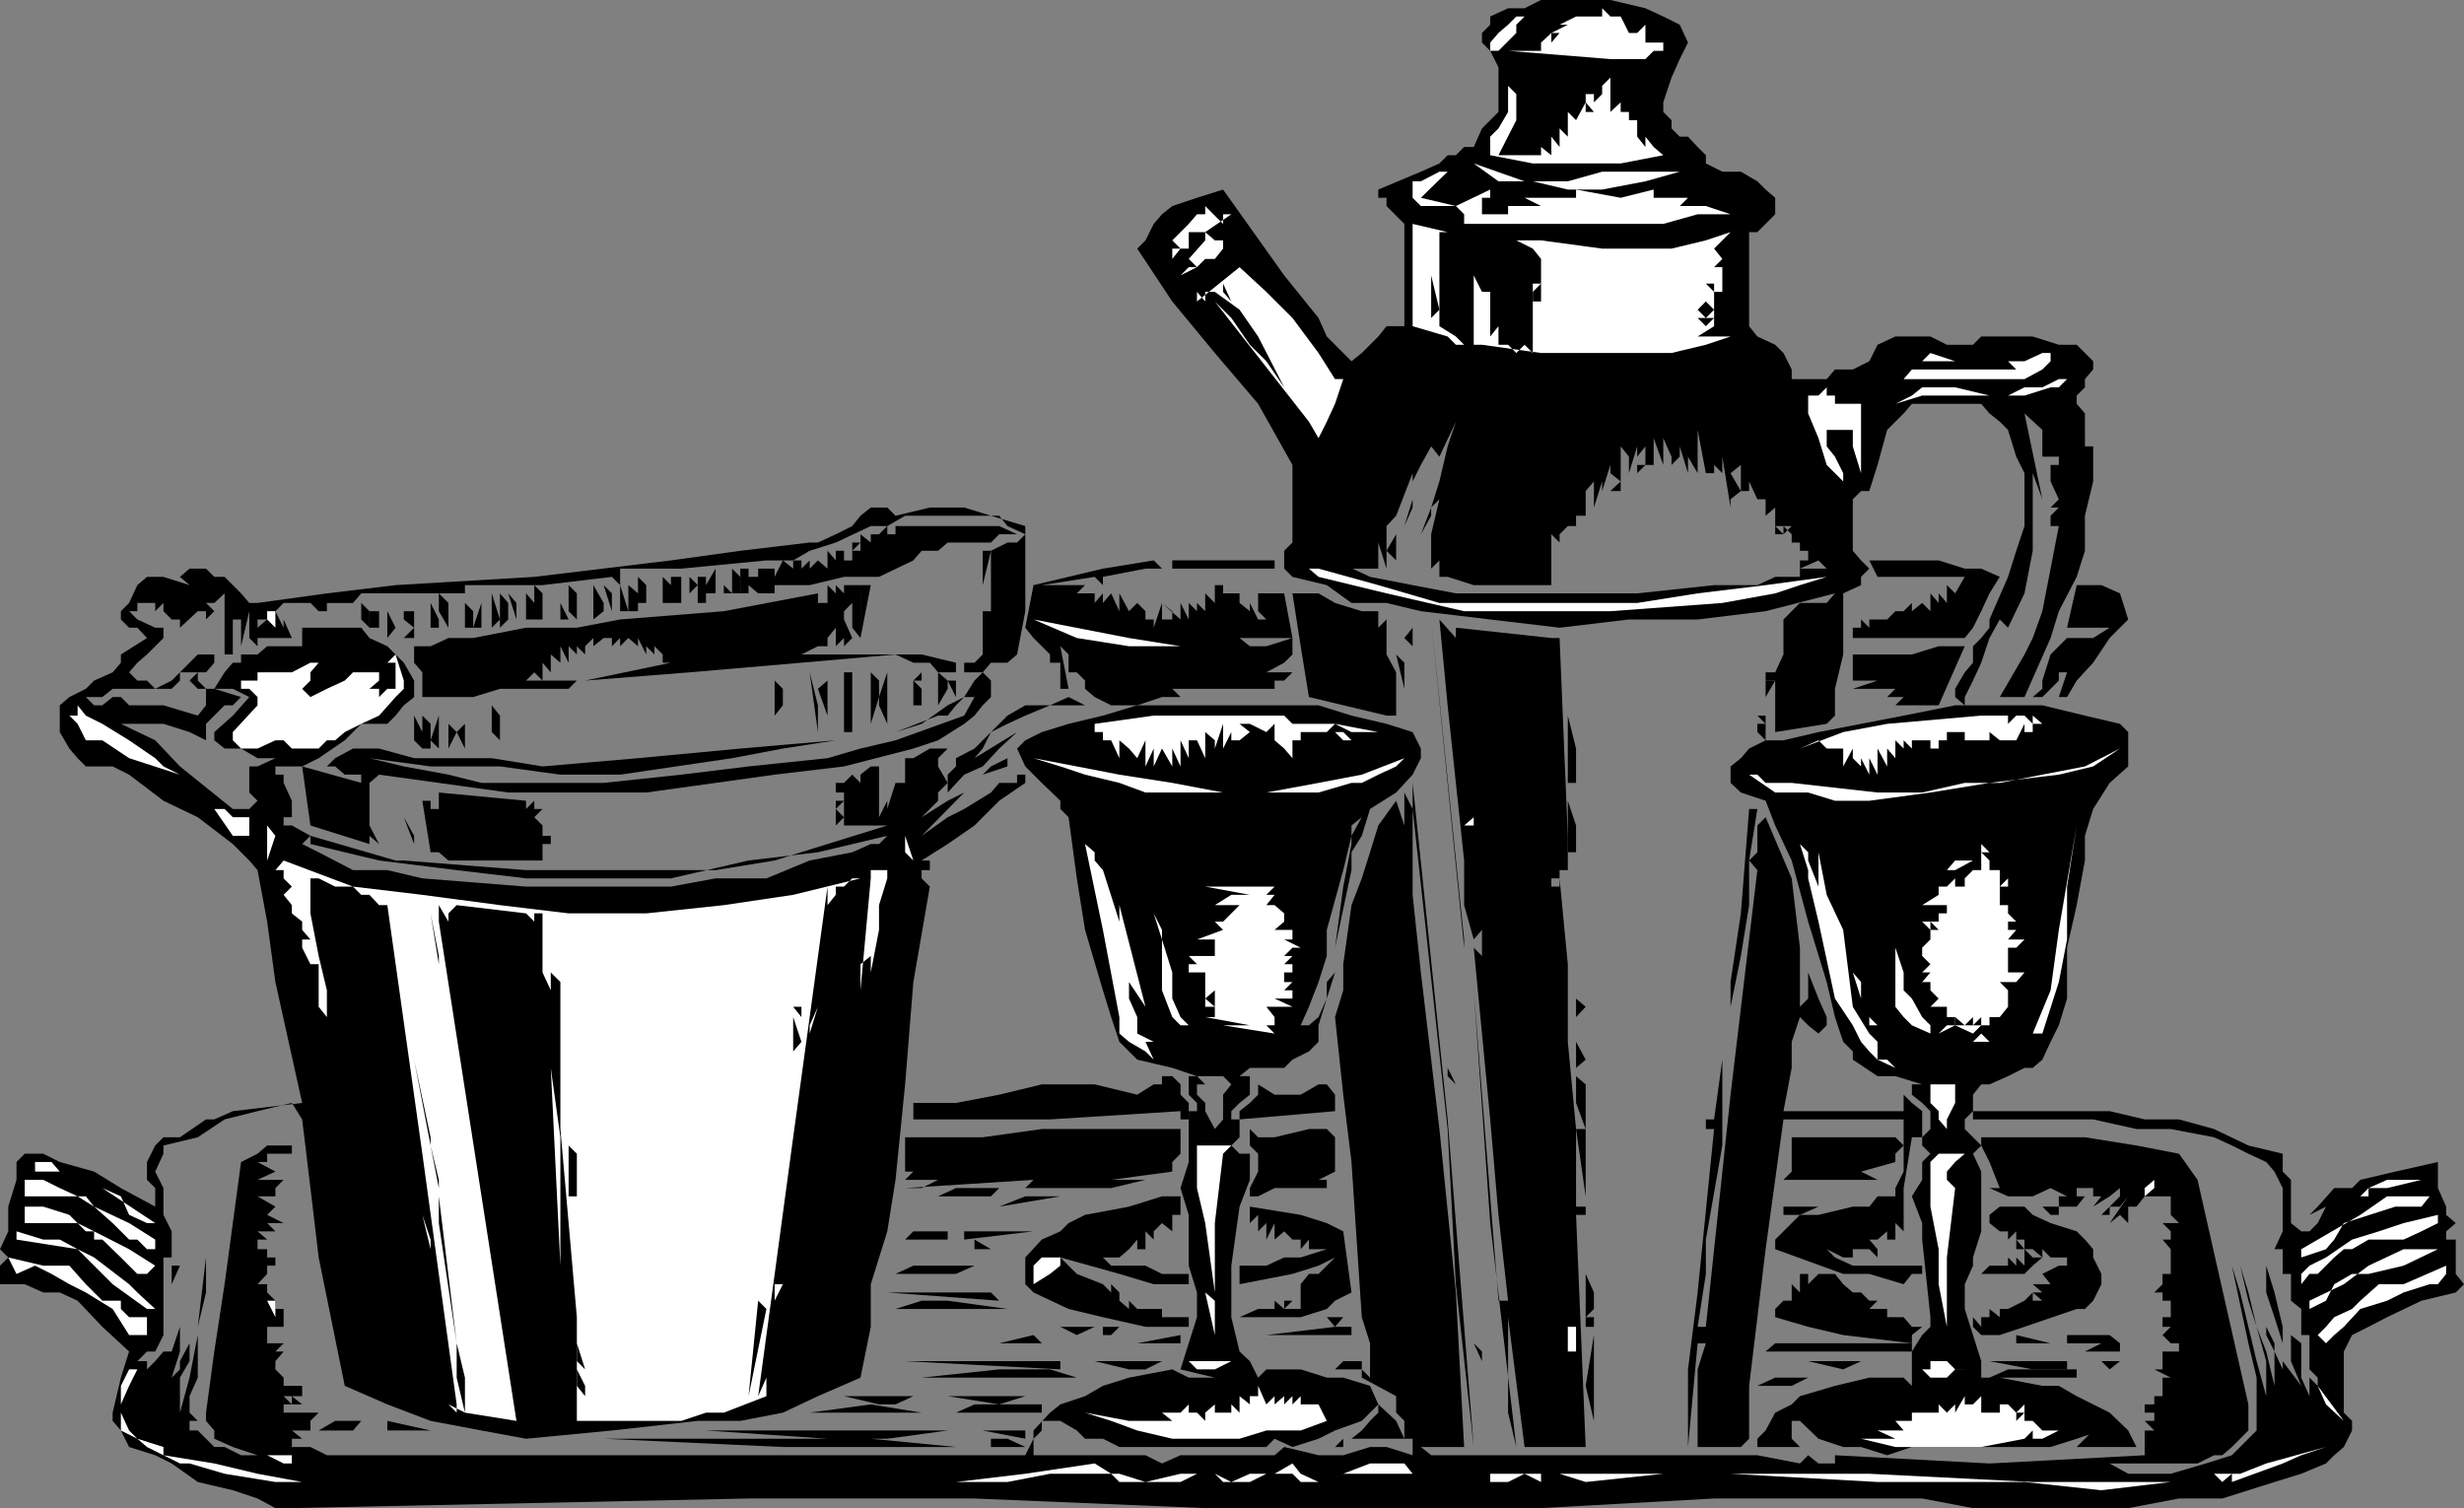
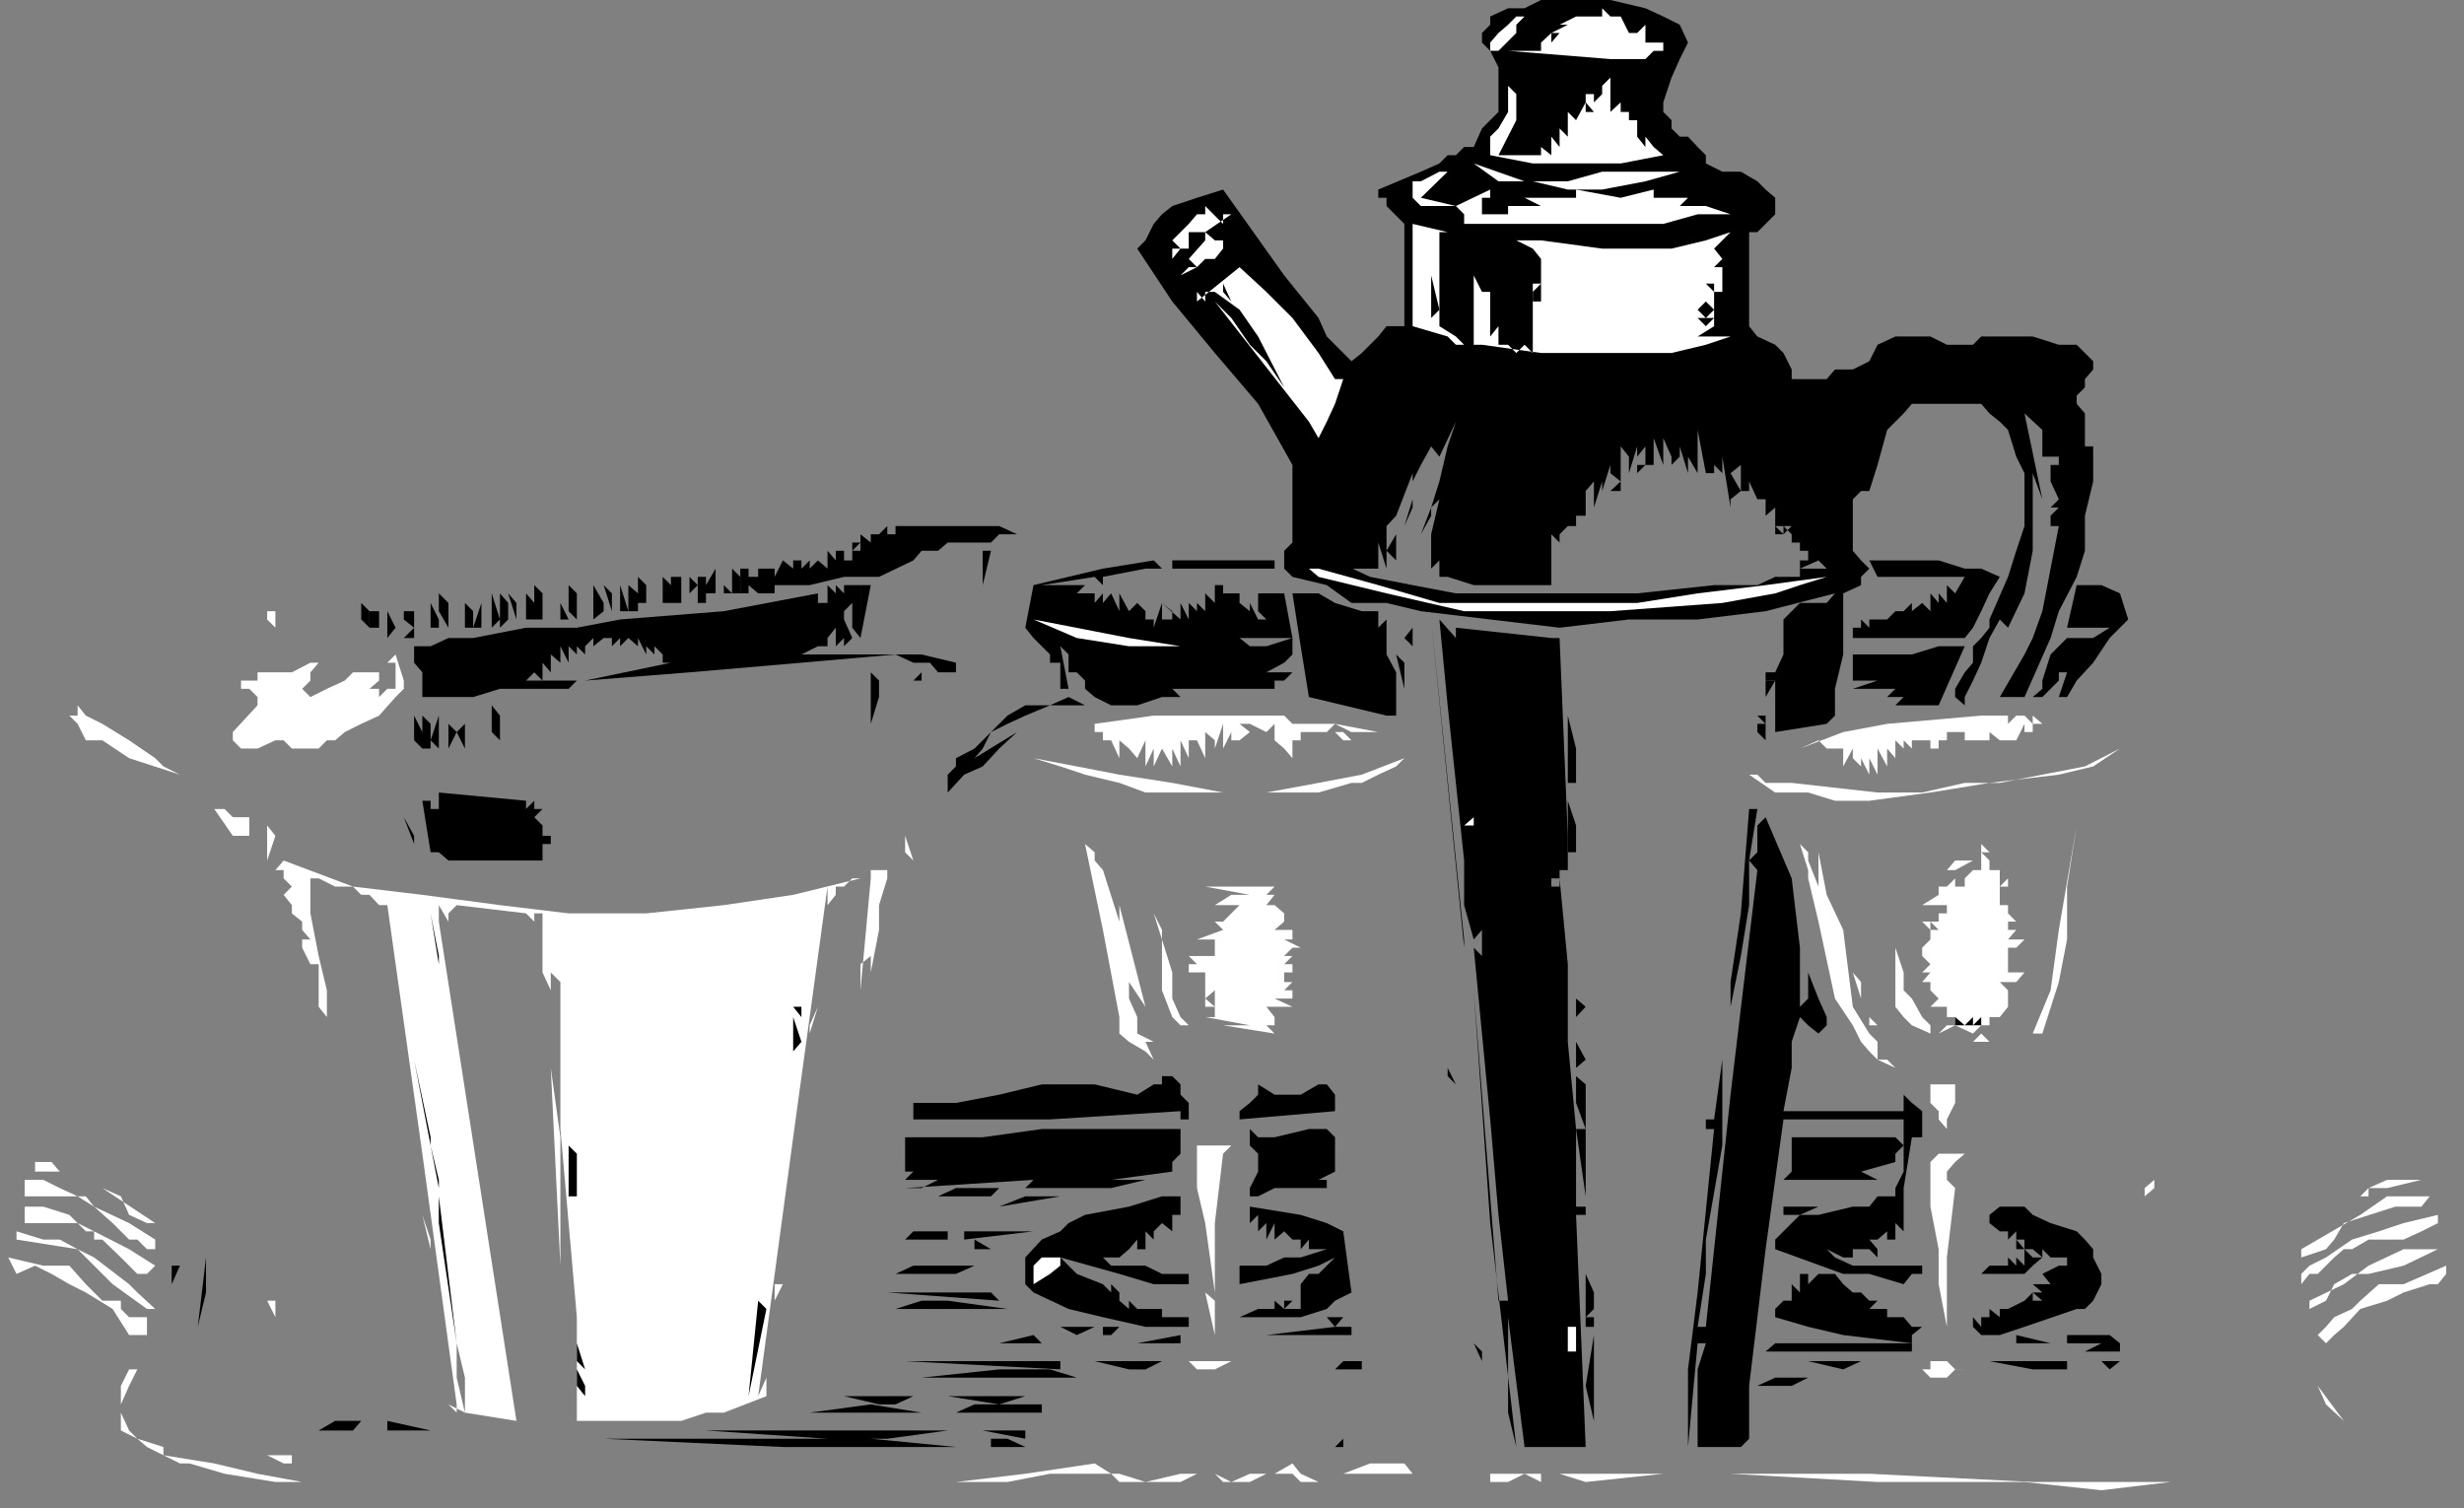
<svg xmlns="http://www.w3.org/2000/svg" width="358.801" height="219.602">
  <rect width="100%" height="100%" fill="#808080" stroke="none" />
  <path d="m245.8 6.203-1.198 2.399-1.2 2.699-1.199 3.601v1.399l1.2 1.199v1.203l1.199 1.2h1.199l1.402 1.5 1.2 1.199V23.8L250.8 25h2.699l2.402 1.402 1.2 1.2L258.5 28.8v2.402l-2.598 2.598h-1.199v13.7l1.2 1.5 2.597 1.203 1.203 1.2 1.2 2.398v1.402H266l1.203-1.402h2.598l2.402-1.2 1.2-2.398L276 49h5.102l2.398 1.203h3.8L288.5 49h7.5l3.8 1.203h2.602l2.399 2.399V53.8l-1.2 1.402v1.2l-1.199 1.199V58.8l1.2 1.402V65h1.199v5.102l-1.2 5v5.101L302.403 84l-2.601 5-1.2 3.902-3.8 8.598h-3.598l3.598-6.2L296 92.903 297.402 89l2.399-12.398h-1.2v-1.5l1.2-1.2h-1.2l1.2-1.199-1.2-2.601v-2.399h1.2V66.5h-2.399v-3.898l-2.601-2.399 2.601 12.5-1.402-3.8v11.3l-1.2 6.2-2.398 5-1.199-1.2-1.5 2.7L288.5 96.5l-1.2 2.602-1.198 2.398v1.203l-1.399-1.203v-1.2l1.399-2.398L287.3 96.5v-2.398l1.199-1.2 1.203-1.5v-1.199l2.7-6.203 1.199-3.797 1.199-3.601v-7.7l-1.2-2.402-1.199-3.898-1.199-1.2-1.5-1.199-1.203-1.402h-10.098l-1.199 1.402-2.402 2.399-1.399 5.101-1.199 3.797H271l-1.2 1.203v7.5l1.2 1.399 1.203 1.199L271 84v1.203l-2.598 1.2V95.3l-1.199 5v3.902l-1.203 1.2-7.5 1.199v-7.5h-1.398v-1.2h1.398l1.203-2.601v-5.098l1.2-1.203 1.199-1.2H266l1.203-1.398L257.102 89l-9.899 1.203h-10l-10.101 1.2-10.102-1.2L206.902 89l-5-1.2h-5.101l-3.598-2.597-5-1.203L187 82.8v-2.597L188.203 79l6.2 2.602L199.5 84l6.203 1.203 6.297 1.2h26.402l11.2-1.2h6.3L258.5 84h3.602v-1.2H266l-1.2-1.198-2.698 1.199v-1.2h1.199v-1.398h-1.2V79h-2.398 1.2v-1.2l-1.2-1.198V77.8H258.5v-1.2l1.203 1.2 1.2-1.2H258.5v-2.699l-1.398 1.2v-2.399h-1.2v2.399-2.399l-1.199-2.601V71.5H253.5v-3.797l-1.5 1.2 1.5 2.597-1.5 1.203v1.2l-1.2-7.403v2.402l-1.198-1.199V65v3.902h-1.2l-1.199-6.3v6.3l-1.402-2.402v2.402L244.6 65v1.5l-1.199 1.203V66.5l-1.199-2.7v3.903l-1.402-3.902v3.902h-1.2v-3.902V65l-1.199 1.5v1.203h1.2l-1.2 1.2V65l-1.199 3.902V66.5L236 65v6.5h-1.5l1.5-1.398-1.5-1.2v-1.199l-1.2 3.797v-1.398l-1.198 3.8v-3.8l-1.2 1.398v3.602H229.5v-1.2 2.7h-1.2l-1.198 1.199v2.402V79l-1.2-1.2v7.403h-11.3L210.8 84h-1.2v-2.398l-1.199 1.199v-5l1.2-5.098-1.2 1.2v1.199l-1.5 2.699 1.5-3.899 1.2-3.8L210.8 65l1.2-3.598-2.398 5.098-1.2-1.5-1.5 2.703-1.199 2.399v3.8l-1.203 2.7 1.203-3.899v-3.8l-2.402 6.199v6.5l-1.399-1.399 1.399-2.402v-2.7l-1.399 1.5v6.2L200.703 79v3.8h-3.902l-2.399-1.198L188.203 79V67.703l-5-8.902-6.3-7.399-6.2-7.5-5.101-7.699L166.8 35l1.2-2.398 1.203-1.399 1.5-1.203 3.598-1.2 3.8-1.198 8.899 12.5 5 6.199L193.203 49l3.598 3.602 1.5-1.2L200.703 49l1.2-1.5h2.597V32.602L201.902 30v-1.2h-1.199v-1.198l6.2-2.602 2.699-1.2 1.199-1.198H212l1.203-1.2h1.399l1.199-2.699L217 17.5l1.203-1.2V9.8L217 7.403l-1.2-1.199V4.801l1.2-1.2V2.403l2.602-1.199H222L224.402 0H234.5l5.102 1.203 2.601 1.2 2.399 1.199 1.199 2.601" />
  <path fill="#fff" d="M234.5 2.402h1.5v1.2-1.2l1.203 2.399h1.2l1.199-1.2v2.602h2.601v1.2h-1.402l-1.2 1.199H234.5l-14.898-1.2h4.8V6.203l1.5-1.402v1.402l1.2-1.402h-1.2l2.399-1.2h-1.2l2.399-1.199h3.8V1.203l1.2 1.2M222 2.402l-1.2 1.2V4.8l-2.597 2.601H217V6.203l1.203-1.402 1.399-1.2 1.199-1.199H222M234.5 16.3l1.5-1.398v1.399h1.203V17.5h1.2v2.402l1.199 1.5v-1.5l1.199 1.5 1.402 1.2L236 23.8h-12.797L217 22.6v-2.699l1.203-1.199 1.399-2.402v-3.8l1.199 1.203V17.5l-2.598 5.102h6.2v-1.2l1.5 1.2v-3.899 1.2l1.199 1.5v-2.7l1.199 1.2V16.3l1.199 1.2 1.402-2.598v1.399h1.2l-1.2-1.399v-1.199h1.2v1.2l1.199-1.2V12.5v2.402V12.5l1.199-1.2v5m10.102 8.7-5 1.402-6.301 1.2h-5l-5.098-1.2h5.098l5-1.402h11.3M222 26.402h-3.797l-3.601-2.601zm0 0" />
  <path fill="#fff" d="M206.902 28.8 212 30l5-2.398V28.8h-1.2v2.402h2.403H217h2.602V30h6.3-1.5L222 28.8h7.5v-1.198L236 28.8l4.8-1.2v1.2h7.602-2.601L244.6 30h5-1.199L252 31.203h-4.797l-5 1.399h-29v-1.399L212 30h-5.098l-1.199-1.2v-2.398h1.2L209.601 25h1.199l-3.899 3.8m-28.799 3.802v-1.399h1.199l-3.801 2.598L176.902 35h1.2v1.203l-1.2 1.5H175.5l-1.2 1.2-1.198-1.2L175.5 35v-1.2h-2.398v2.403h-1.2l-1.199 1.5h-1.5 1.5v-1.5h1.2l-1.2-1.203 2.399-2.398 1.199-1.399h1.199V30l2.602 2.602M210.8 33.8h-1.198v13.7L212 49l1.203 1.203h1.399H212L210.8 49l-5.097-1.5V32.602l5.098 1.199" />
  <path fill="#fff" d="m250.8 35-1.198 1.203 1.199 1.5-1.2 1.2h1.2V42.5h-1.2v-2.398V41.3h-1.199l1.2 1.199v1.402h1.199-1.2v1.2l-1.199-1.2-1.199 1.2 1.2 1.199 1.199-1.2v1.2h-2.399l1.2 1.199 1.199-1.2v1.2l-2.399 1.5H252l-3.598 1.203-5 1.2h-19l-8.601-1.2h-1.2v-10.1l1.2 2.398H217V49l1.203-1.5v2.703h1.399l1.199 1.2 1.199-1.2 1.203 1.2V41.3h1.2v-1.2h-1.2 1.2v-2.398l-1.2-1.5L220.801 35h-6.2 9.801l8.899 1.203h10.101l5-1.203L252 33.8l-1.2 1.2m-76.5 3.902-2.398 1.2v-1.2 1.2l1.2-1.2h1.199m20.101 16.301h1.2l-1.2 3.598-1.199 2.601L192 63.801l-1.398-2.399-13.7-17.5 2.399 2.399L182 50.203l2.402 2.399 2.598 3.8L183.203 49l-2.703-3.898-3.598-2.602H175.5v1.402l-1.2-1.402v1.402l6.2-5 3.902 3.598 3.801 3.8L192 51.403l2.402 3.801" />
  <path d="M208.402 46.3v-6.198l1.2 5zm16-5v2.602h-1.199V42.5l1.2-1.2M179.3 43.902l-1.198-1.402v-1.2zm0 0" />
-   <path fill="#fff" d="m298.602 52.602-1.2 1.199-2.601 1.402h-17.598l1.2-1.402h15.199l-1.2-1.2h2.399l2.601-1.199h1.2v1.2m-18.7 0 1.2-1.2 3.601 1.2zM301 55.203l-1.2 1.2h-1.198l-3.801 1.199h-14.899L276 58.8l2.402-1.2 1.5-1.199h4.801l5 1.2h2.7l2.398-1.2h2.601l2.399-1.199H301m-33.797 2.4V58.8H271v10.101L269.8 65v-2.398H266V65l1.203 1.5 1.2 2.402v1.2L266 67.703l-1.2-3.902-1.5-3.598v-2.601h1.5l1.2-1.2v1.2h1.203" />
-   <path d="M149.3 76.602V89l-1.198 6.3-1.399 1.2h-2.402l-1.2 1.402 1.2 1.2v2.398l-1.2 1.203-1.199 1.5-1.5 1.2-3.8 2.398L133 109l-10.098 2.602-10.101 1.199-8.598 1.199-10.101 1.402H74L63.902 114l-8.699-1.2-1.402 1.2v6.203l1.402 2.7-1.402-1.2v1.2l-8.598-2.7L44 111.602 52.602 114v-1.2h-2.399l-1.402-1.198h-1.2l1.2-1.2L51.402 109h3.801l5.098 1.402h11.3l7.399 1.2 13.902-1.2L107.801 109l13.902-1.2L114 109l-7.398 1.402-16.301 2.399h-8.7l-8.8-1.2H62.703l-8.902-1.199 5 1.2 6.5 1.199L70.1 114h17.801l11.301-1.2 9.797-1.198 11.5-1.2 4.8-1.402 5.102-1.2 10-3.597 1.5-2.703h-1.5l-1.199 1.203-1.203 1.5h-1.398l-6.2 2.399 3.801-1.2 3.797-2.699 2.402-1.203 1.5-2.398 1.2-1.2h-2.7V96.5h1.5l1.2-1.2h1.199v-5.097 5.098h-1.2V89h1.2v-8.797L146.703 79h1.399l1.199-1.2-2.598-1.198-1.203-1.5h-13.7l-2.597 1.5h-2.402L121.703 79l-3.8 1.203-2.403 1.399h-3.898L99.203 82.8h-8.902v2.402L89.1 84 79 85.203H67.703v1.2H52.602l-1.2 1.398h-3.8v2.402V89h-1.2l-1.199-1.2h1.2H41.3L40.1 89l1.2 2.402v-1.199l1.199 2.7h-5v-1.5l1.402-1.2H37.5v3.899l-1.2-1.2V89l-1.198 5.102v-3.899h-1.2v5.098h-1.199v-8.899l-1.5 1.399H30L31.203 89 30 90.203V89h-1.2l-2.597 2.402v-1.199H25L23.8 89v-1.2L22.603 89v-1.2H20V89h-1.2l1.2 1.203 2.602 1.2H23.8v1.5L21.402 95.3 20 96.5l-1.2 1.402 1.2 1.2h1.402l1.2 1.199L25 99.1l1.203-1.199 1.399-1.402 1.199-1.2h2.402v1.2L30 97.902h-3.797v1.2L25 100.3h-8.598l-1.5 1.199H12.5l1.203 1.203h1.2l1.5-1.203h1.199l1.199 1.203h5l5 1.5 1.199-1.5V100.3h-1.2l-1.198-1.2 1.199-1.199v1.2L30 100.3h1.203l3.899 1.199-1.2 1.203h-1.199l-1.5 1.5-1.203 1.2v2.398l-2.398-1.2-3.801-1.199h-6.2l5 2.399 3.602 3.8 7.7 6.2H36.3l1.199-1.2-1.2-1.199v-3.8h1.2l2.602-1.2H37.5L35.102 109h-2.399l-1.5-1.2v-1.198l2.7-2.399L36.3 101.5l-2.399-1.2h-2.699l1.5-2.398 1.2-1.402h1.199v-1.2H37.5l1.402-1.198H44v-2.7h8.602l1.199 1.5 2.601 1.2 2.399 2.398 1.5 2.602v2.398l-1.5 1.203-1.2 1.5-1.199 1.2h-3.8l-2.399 2.398-3.8 2.601-2.403 1.2h-3.898v1.199H41.3V114l1.199 2.602V119H44h-2.7v1.203h1.2l2.703 1.5-1.203 1.2-1.5-1.2 1.5 1.2 2.402 1.199 5 2.601h5l5.098 1.2 15.102 1.199h21.101l6.5-1.2h7.399l6.3-2.601 6.2-1.2 2.699-1.199H128l1.203-1.199-10.101 2.399L109 125.3l-11.297 2.601H76.602L66.5 126.703l-11.297-1.402-10-2.399v-1.199l12.399 3.598H58.8l17.8 1.402h27.602l8.598-1.402 7.699-2.399 8.703-2.699h-5.101V119v1.203h-1.2v1.5V119l-1.199 1.203v-3.601h1.2l-1.2 1.199 1.2 1.199v-3.598h-1.2V114h1.2v1.402V114l1.199-1.2 1.199 1.2v-1.2l1.5-1.198h1.2V119l1.203-2.398v1.199l1.2-3.801h1.398v-3.598H133l2.402-1.402H138l-1.398 1.402v1.2L138 114l-1.398 1.402v1.2L134.203 119l3.797-2.398 2.402-1.2 2.7-2.601 1.199-1.2 2.402-1.199v1.2l-3.601 1.199-2.7 2.601-6.199 6.301L138 119l2.402-1.2 3.899-2.398L145.5 114h2.602v-1.2h1.199v1.2l-3.801 2.602-3.598 3.601-3.902 2.7-3.797 2.398h1.2v1.402h-1.2v1.2l1.2 1.199L133 143l-1.2 14.902-1.398 13.899-1.199 7.5-2.402 7.699v6.203l-1.5 7.399-6.2 2.699-5.101 2.402-6.2 1.2h-6.198l-12.5 1.398-12.5 1.199-6.5-1.2-7.399-1.398-6.3-2.402-6.2-2.7-3.8-18.698-1.2-10.102L44 163l-1.5-2.398-5 1.199L32.703 163l-3.902 2.602-5 1.199V168l-1.2 2.602 1.2 2.398v3.902L25 179.301v3.8h-1.2v11.301l-1.198 2.399h-1.2L20 198.203h1.402v1.2l1.2-1.2 1.199-1.402H25l1.203-3.598v-3.8 7.398L25 200.6l1.203-1.199v-1.199l1.399-2.601v2.601l-1.399 2.399v5.101l1.399-5.101 1.199-6.2v6.2l-1.2 2.699v2.402l1.2 1.2h-1.2v1.398h1.2l2.402 2.402h1.5l2.399 1.2H37.5l-3.598-1.2-2.699-1.203v-1.2L30 206.903v-1.199l1.203-8.902 1.5-9.801 2.399-17.797L37.5 168l1.402-1.2H42.5v1.2h-3.598v1.203h1.2H37.5l2.602 1.399L37.5 171.8h3.8l-1.197 1.2v1.203H37.5l2.602 1.5-1.2 1.2 2.399 1.199H37.5h1.402l1.2 1.199H37.5l1.402 1.199h2.399H37.5v1.402h1.402v1.2H37.5h2.602v1.199h-1.2v1.199L37.5 187h1.402v1.203l1.2 1.2H41.3h-1.2v1.199h1.2v2.601h-2.399v1.2h1.2-1.2v1.199H41.3l-1.2 1.199h1.2l-1.2 1.402v1.2l1.2 1.199v1.199H44v1.5h-2.7l1.2 1.199v-1.2l1.5 1.2h-2.7v1.203h5.102l-1.199 1.2v1.398H42.5L44 209.5h1.203H42.5v1.203h2.703l2.399 1.2H149.3l1.199-2.403v-1.2l2.402-2.597 1.5-1.203 3.598-1.2 2.602-1.5 3.8-1.198 6.301-1.2 2.399 1.2h3.8l-5-1.2 2.399-7.601v-3.598l-1.2-3.902v-7.399L171.903 173l1.2-3.797v-7.402h1.199v-1.2l-1.2-1.199v-2.699h1.2l1.199 1.2h-1.2v1.5l1.2 1.199v1.199l1.402 2.601 1.2-1.402v-3.598l1.199-1.5-1.2-1.199h-3.8l-3.598-1.203-5.101-1.2-1.2-1.198-1.402-1.399-1.2-3.601-1.198-3.899-2.602-8.8-1.2-7.5-1.198-8.903-1.2-1.2v-1.198l-2.7-2.602-2.402-2.398-1.2-2.602 1.2-1.2 2.402-1.198 3.899-1.2 5-1.199 5-1.5H192l4.8 1.5 5.102 1.2 3.801 1.199 1.2 2.398v1.402l-1.2 2.399-2.402 2.601-3.801 2.399-1.2 3.902-1.5 2.399v2.601L194.403 138l1.2-8.898 1.199-6.2v-1.199l1.5-2.703-1.5 1.203v1.5l-1.2 5-2.398 8.7v3.8L192 143l-1.398 3.602-1.2 2.699h1.2l1.398-1.2 1.203-2.699V143l1.2-1.398-1.2 3.8-1.203 3.899v2.402l-1.398 1.399-2.399 1.199L187 155.5h-5l-1.5 1.203h1.5v2.7l-1.5 1.199-1.2 1.199V163h1.2v2.602l-1.2 1.199 1.2 1.199h1.5v3.8l-1.5 3.903-1.2 8.598v7.5l1.2 5 1.5 1.402 1.203 2.399 1.2-1.2h5l3.8 1.2h2.399l3.898 1.199 1.203 2.699 2.598 2.402 1.199 2.598h-7.7l1.5-1.2 1.2-1.398 1.203-1.199V204.5l-2.402 2.402-3.899 1.399L192 209.5l-3.797 1.203-2.601-1.203-1.2 1.203H163l-2.398-1.203H158l-1.2-1.2-2.398-1.398h-2.699v1.399L150.5 209.5v2.402h16.3l2.403 1.2 2.7-1.2h13.699l1.398-1.199 5 1.2h3.602l3.898-1.2h2.402l3.801 1.2V209.5H204.5v-2.598l-1.2-1.199v-2.402l-5-2.7v-1.199l1.2 1.2v-5l-1.2-3.801-1.5-22.598-1.198-9.8-1.2-11.301 1.2-3.899v-3.8l1.199-8.602 1.5-3.899 1.199-3.8 1.203-3.899 2.598-3.601 1.199 3.601v-4.8l1.203 2.398V114l5.098 49 3.8 47.703L212 187l-1.2-22.598-5.097-46.601v12.5l1.2 11.3 2.699 22.801L212 188.203l1.203 22.5h-6.3l1.5 1.2h47.5l6.199 1.199 1.199-1.2 1.5 1.2h2.402v-1.2l22.5 1.2 22.598-1.2v-3.601h1.402l-1.402-1.399h1.402V204.5v1.203h-1.402V204.5h1.402v-1.2h1.2v-2.698h1.199l-2.399-1.2h1.2v-2.601h2.398v-1.2h-1.2l-1.199-1.199 1.2-1.199h-1.2v-1.402h1.2v-1.2h-1.2v1.2-1.2h1.2v-1.199h-2.399 1.2v-1.199h-1.2l1.2-1.203h1.199-1.2v-1.5h1.2v-1.2h1.199-2.399 1.2v-2.398l-1.2-1.402h1.2v-1.2l-1.2-1.198h2.399l-1.2-1.2v-2.699h-3.8l-1.2 1.5h-1.199v2.399l-1.199-1.2-1.5 1.2 2.7-3.899-1.2 1.5h-1.5l-1.203 1.2h1.203v-1.2l1.5-1.5V173l-1.5 1.203-2.402 1.5 1.199-1.5h-1.2V173h-2.398v1.203h1.2l-1.2 1.5H301h1.402-2.601v1.2h-1.2l-1.199-1.2h2.399v-1.5h-1.2v1.5-1.5H301L298.602 173 296 174.203h-3.598L289.703 173h1.5l-1.5-3.797-1.203-2.402v-1.2h15.102l7.5 1.2L317.3 168l2.699 3.8 7.402 32.7v3.8L325 210.704l-1.398 1.2h-1.2L320 213.101h-12.797l2.7 1.5h6.199l5.101-1.5 3.797-1.2 1.203-1.199 1.2-1.203 1.199-1.2v-7.698l-1.2-5L325 184.3l1.203 3.902 2.399 10L330 203.3v-5.098l-1.398-5-1.2-3.8-1.199-5.102 1.2 3.902 1.199 5L330 196.8l1.203 5v-5L330 194.402v-2.601 1.402l1.203 2.399v1.199l1.2 2.601v-3.8l-1.2-3.801-1.203-3.598v-3.902l1.203 3.902 1.2 5v5l2.699 3.598-1.5-3.598v-3.8l1.5 1.199v5l1.199 2.699v-2.7l1.199 1.2v-1.2l-1.2-1.199v-5h-1.198v-3.8l-1.5-1.2V185.5h-1.2v-3.598h-1.199l1.2-2.601V173l-1.2-2.398-1.203-1.399-2.598-1.203-2.402-1.2-2.598-1.198-6.3-1.2h-5L304.8 163h-17.5v-1.2h19.902l5.098 1.2h5l5.101 1.402 5 2.399 5 1.199v2.602l1.2 1.199v6.3l1.5 1.2h1.199l1.199-1.2 1.203-2.398-2.402 1.2 1.199-1.2 2.402-2.703h2.598l1.203-1.2 5.098-1.198 6.199-1.399V173l1.203 2.703v1.2l1.399 1.199-1.399 1.199v1.199h1.399v5l1.199 1.5-1.2 1.203-5 1.2-5 2.398-2.699 1.402-2.402 1.2-1.2 2.398v8.902l1.2 1.2v1.398l-1.2 2.402-1.398 1.2-1.199 1.199-3.601 1.5-3.899 1.199-7.601 2.402H317.3l-7.399 1.399H287.3l-7.399-1.399h-30.3l-25.2 1.399H175.5l-33.598-1.399H109l-66.5 1.399h-2.398l-2.602-1.399L33.902 217l-5.101-1.2L25 213.103l-2.398-1.2-3.801-1.199-1.2-2.402-1.199-1.399v-1.199l1.2-5.101L18.8 196.8l-3.899-3.598-3.601-3.8-2.598-1.2H6.301L3.6 187H0v-2.7l1.203-1.198-1.203-1.2 1.203-2.601v-3.598l1.2-3.902v-2.598L3.601 168H6.3l2.402 1.203 5 1.399 3.9 2.398 5 2.703V173l-1.2-1.2v-2.597l1.2-2.402 1.199-1.2h2.402L30 163h1.203l2.7-1.2L44 160.603 40.102 143l-1.2-8.797-1.402-7.5-1.2-1.402-2.398-2.399L28.801 119l-5-2.398-5-3.801-2.399-1.2H12.5l-1.2-1.199L10.103 109l-1.399-2.398v-3.899l1.399-1.203 2.398-1.2 1.203-1.198 2.7-1.2 1.199-1.402v-1.2l3.8-2.398-1.402-1.5h-1.2l-1.198-1.199V89l1.199-1.2L20 85.204 21.402 84h2.399l3.8 1.203L26.204 84l1.399-1.2H30l1.203 1.2h1.5l2.399 2.402 1.199 1.399H37.5l10.102-1.399 10-1.199L77.8 84l19.902-2.398 10.098-1.399L117.902 79h1.2l2.601-1.2 2.399-1.198 1.199-1.5 1.5-1.2h2.402l1.2 1.2 5-1.2h5l3.898 1.2 5 1.5" />
  <path d="M148.102 77.8H145.5l-1.2 1.2H138l-1.398 1.203h-2.399L133 81.602 128 84h-5.098l-5 1.203h-5.101v1.2h-1.2v-1.2 1.2h-1.199l-1.402-1.2v1.2h-1.2V82.8h1.2V84h1.402v-1.2h1.2v2.403-2.402h1.199V84L114 81.602l1.5 1.199v-1.2h1.203v1.2l1.2-1.2v1.2l1.199-1.2 1.398 1.2v-2.598l1.203 1.399v-1.399h1.2v1.399h1.199V79h1.199l-1.2 1.203h1.2v-2.402L126.8 79v-1.2h1.2l1.203-1.198V77.8h1.2v-1.2H145.5l2.602 1.2M291.203 84l-1.5 2.402L288.5 89l-1.2 2.402-1.198 1.5H269.8v-1.5h1.2v-1.199l1.203 1.2v-1.2h2.598V89v1.203L276 89h1.203H276h1.203v-1.2V89l1.2-1.2V89l1.5-1.2 1.199 1.2v-2.598l1.199 1.399v-1.399l1.199 1.399v-2.598l1.203 1.2L286.102 84h-12.7l-1.199-2.398h10.098l3.8 1.199h2.399L291.203 84" />
  <path fill="#fff" d="m294.8 82.8-2.398 7.403 2.399-7.402" />
  <path d="M143.102 85.203v-5h1.199zm165.601 1.199 1.2 3.801-2.7 2.7-2.402 3.597-2.399 2.602L301 101.5h-1.2l1.2-3.598h-1.2v1.2l-2.398 2.398H296l1.402-1.2v-1.198l1.2-3.801L301 92.902h3.8l2.403-1.5H301l1.402-6.199H306l2.703 1.2M185.602 82.8H166.8l-6.2 1.2v1.203L159.403 84l-7.699 1.203h7.7H158l-1.2 1.2h2.602V87.8l1.2-1.399V87.8l1.199-1.399L163 89v-2.598L164.402 89l1.2-1.2V89v-1.2L166.8 89v1.203h1.2v1.2l1.203-3.602v2.402h1.5V89l-1.5-1.2 2.7 2.403v-2.402l1.199 2.402v-2.402L174.3 89v-2.598 1.399L175.5 89v-2.598l1.402 1.399v-2.598h2.399-1.2v1.2h2.399V87.8L182 89v-1.2l1.203 2.403h1.2l-1.2-1.203v-2.598H187l1.203 6.5H180.5l1.5 1.2h2.402l3.801-1.2v2.399L187 96.5l-2.598 1.402h3.801l-1.203 1.2h-1.398v1.199h-14.899l1.2 1.199h-2.7l-3.601 1.203H161.8l-2.399-1.203-1.402-1.2v-1.198l-1.2-1.2V96.5v1.402h-1.198v-2.601l-1.2-1.2 1.2 6.2h-1.2V96.5h-1.5v-1.2l-1.199-1.198-1.203-1.2-1.2-1.5 1.2-6.199 10.102-2.402L168 81.6l1.203 1.2h1.5v-1.2h14.899v1.2" />
  <path fill="#fff" d="M234.5 89h-21.297l-11.3-2.598L192 84l-1.398-1.2H192l8.703 2.403 8.899 2.598h28.8l8.801-1.399 9.899-1.199L266 84l-3.898 1.203-3.602 1.2-7.7 1.398L234.5 89" />
  <path d="M107.8 86.402h-1.198v-3.601L107.8 84v2.402m-1.198 0h-1.2v-3.601 2.402l1.2 1.2m-2.399-.001h-1.402v1.399h-1.2V84h1.2v1.203l1.402-2.402v3.601" />
  <path d="M100.402 87.8V84l1.2 1.203-1.2 1.2V87.8m-2.699 0H96.5V84l1.203 1.203v2.598m1.5-.001h-1.5V84h1.5v3.8m101.5 1.2v2.402l1.2-1.199v5.098l1.398 2.601v6.301h-1.399l-11.3-2.703-1.2-7.398-1.199-7.7H192l2.402 1.399L198.301 89h2.402M125.3 92.902v-7.699h1.5zM94.102 87.8h-1.2V84l1.2 1.203v2.598m-1.2-.001V89H91.5v-5 1.203l1.402 1.2V87.8" />
  <path d="m125.3 92.902-1.198-1.5v-5 1.399l-1.2 1.199v1.203l1.2 2.7-1.2 1.199v-1.2l-1.199 1.2v-2.7l-1.203 1.5v1.2h-1.398l-2.399 1.199h17.5l5 1.199v1.402h-2.601l-1.2-1.402H133l1.203 1.402v1.2H133l1.203-1.2L133 96.5l-2.598-1.2-13.699 1.2v1.402V96.5l-16.3 1.402-15.2 1.2 12.5-2.602H96.5v-1.2l-1.2-1.198V95.3l-1.198-1.2v1.2l-1.2-2.399v1.2l-1.402-1.2-1.2 1.2v-1.2l-1.198 1.2v-1.2h-1.2v1.2-1.2l-1.5 1.2v-1.2l-1.199 1.2V95.3L84 94.1v1.2l-1.2-1.2v2.4l-1.198-2.398V96.5l-1.399-1.2v2.602L79 96.5v2.602l-1.2-1.2-1.198 1.2H74h10l-1.2 1.199h-10l-3.898 1.199H61.5v-3.598L60.3 96.5v-2.398h2.403l2.598-1.2h3.601l7.7-1.5H84l6.3-1.199L105.403 89l13.7-2.598v1.399h1.398v-2.598l1.203 1.2v-1.2l1.2 1.2v-1.2h2.398v7.7" />
  <path d="M86.402 90.203v-5l1.5 2.598V89l-1.5 1.203m2.7-1.203-1.2-3.797 1.2 1.2zm1.198 0v-3.797L91.5 89zM84 90.203 82.8 89v-3.797l1.2 1.2v3.8m-1.2 0h-1.198v-5 2.598l1.199 2.402m-5.001 0h-1.198v-5 1.2L77.8 87.8v2.402m1.2.001h-1.2v-5l1.2 1.2v3.8m-3.797 0H74l-1.2 1.2v-1.2l-1.198 1.2v-5l1.199 3.8v-3.8L74 87.8v2.402h1.203L74 86.403l1.203 1.398v2.402m130.5 3.899-1.203-1.2 1.203-1.5v-1.199 3.899M65.3 91.402 63.903 89v-2.598l1.399 1.399v3.601M213.203 138l-4.8-47.797 4.8 46.598zM212 91.402l13.902 1.5v1.2-1.2h1.2l1.199 28.801v5h-1.2v1.2h-1.199v1.199h1.2v1.199-2.399l1.199 12.5v11.301l1.199 12.7v11.3h1.402v3.598-2.399H229.5l1.402 33.801H222l-2.398-18.902v-1.2 15.102l1.199 5L217 178.102l-2.398-33.899 3.601 45.2h1.399l-1.399-12.5L217 163l-2.398-25 1.199 1.203v-3.8l-1.2 1.398-1.398-5v-6.5L212 114l-1.2-11.297-1.198-12.5 2.398 2.7v-1.5m-141.898-1.2v1.2h-1.2l1.2-3.602v2.402" />
  <path fill="#fff" d="M179.3 94.102h-14.898l-7.601-1.2-6.301-2.699 13.902 2.7 7.5 1.199h7.399" />
  <path d="M63.902 91.402h-1.199v-3.601l1.2 2.402v1.2m4.999-.001h-1.199v-3.601l1.2 1.199v2.402M282.3 102.703H276l1.203-1.203h-3.8 1.398l1.199-1.2h-6.2l3.602-1.198h-3.601V95.3h8.601l3.899-1.2h3.8l-3.8 8.602M53.8 91.402l-1.198-1.199v-2.402L53.8 89v2.402" />
  <path fill="#fff" d="m40.102 91.402-1.2-1.199V89H37.5h1.402v-1.2V89h1.2v2.402" />
  <path d="M60.3 92.902h-1.5l1.5-1.5-1.5-1.199V89h1.5v3.902m-5.097-1.5h-1.402V89h1.402v2.402m1.199 1.5V89l1.2 2.402zm148.098 12.5v-5.101l-1.2-5 1.2 1.199v8.902m54-6.3-1.398 2.398v6.3l-1.2-1.198v-1.2h1.2l-1.2-1.199h1.2v-5.101h1.398m-131.7 6.3v-7.5l1.2 1.2v2.398l-1.2 3.902" />
  <path fill="#fff" d="m57.602 101.5-2.399 2.703-2.601 1.2-2.399 1.199-1.402 1.199h-1.2L46.403 109H42.5l-1.2-1.2h-1.198L37.5 109h-2.398l-1.2-1.2v-1.198l3.598-3.899V101.5l-1.2-1.2h-1.198v-1.198H37.5v-1.2h5V96.5v1.402l2.703-1.402h1.2l-1.2 1.402v1.2L44 100.3l1.203 1.199 2.399-1.2h-1.2 1.2l2.601-1.198 1.2-1.2h1.199V96.5v1.402h2.601v1.2l-1.402 1.199h1.402v1.199l1.2-1.2h1.199v-3.8h-1.2l1.2-1.2 1.199 3.802v1.199l-1.2 1.199" />
-   <path d="m120.5 104.203-1.398-3.902 1.398-1.2v-1.199 6.301m8.703 1.199L128 102.703V101.5l1.203-3.598v7.5m-5.101-7.5v8.7h-1.2v-8.7h1.2m12.5 4.801v-4.8L138 99.101v1.199l-1.398 2.402m2.601-2.402v1.2L138 99.102h1.203v1.199m-20.101 6.301-1.2-8.7 1.2 4.801zm189.601-1.2 1.2 1.2v5l-2.7 2.398-2.402 3.8-1.2 3.903v3.598l-1.199 6.5L301 138v7.402l-1.2 3.899-1.198 2.402-1.2 2.598L296 155.5h-1.2l-2.398 1.203-2.699 1.2H288.5l-1.2 1.5v2.398L286.103 163v1.402l2.398 2.399-1.2 1.199 1.2 2.602v8.699l-1.2 3.8v1.2L286.103 187v3.602l2.398 7.601v2.399h1.203l2.7-1.2h10v1.2h-11.2l6.2 1.199h2.398l2.601 1.5 2.399 1.199 2.402 1.203 2.7 2.598 1.199 2.402H299.8h2.601l1.2-1.203 1.199-1.2h1.2l-3.598 1.2-3.8 1.203h-20.2l-3.601 1.2-3.801-1.2h-2.598l-3.601-1.203-2.7-2.598h-1.199v2.598l1.2 1.203h-6.2V209.5l1.2-1.2 1.398-2.597 2.402-1.203 1.2-1.2 5.101-1.5 5-1.198h5l1.2 1.199v-5l1.5-2.399 1.199-1.199v-1.402l-1.2-11.301v-2.398l-1.5-3.899 1.5-2.402v-2.598l1.2-1.203-1.2-1.2v-1.198l1.2-1.2v-2.601l-1.2-1.2-1.5-1.199v-1.5h1.5L276 156.703h-2.598l-3.601-2.402v-1.2l-1.399-1.398-1.199-3.601L266 143l-2.7-8.797-2.398-8.902-2.402-5.098-1.398-3.601-3.602-1.2L252 114v-2.398l1.5-1.2 1.203-1.402 2.399-1.2h2.601l5.098-1.198 6.199-1.2 6.203-1.199 7.5-1.5h12.7l6.199 1.5 5.101 1.2m-193.203-1.2-1.5-5.101 1.5 5.101m18.703-1.5H133v-3.601l1.203 1.199v2.402m-21.403 2.699v-6.3l1.2 1.199v2.402l-1.2 1.5v1.2" />
  <path fill="#fff" d="m292.402 105.402 1.2-1.199h1.199l1.199 1.2v-1.2l1.402 1.2h2.399H296v1.199h-1.2v-1.2l-1.198 2.399h-1.2v2.601-2.601h-1.199V109v-1.2l-1.5-1.198v1.199h-5 1.399v-1.2h1.199-3.801v1.2h-1.2V109h-1.198v-1.2h-1.2v1.2-1.2h-1.5v1.2l-1.199-1.2v2.602V109L276 107.8v3.802-1.2L274.8 109v2.602L273.403 109v3.8l-1.199-2.398v2.399L271 110.402v1.2l-1.2-1.2V109l-1.398 2.602V109h-1.199v1.402V109H266l-1.2-1.2-2.698 1.2 6.3-2.398 6.399-1.2 13.699-1.199h3.902v1.2" />
  <path d="M158 102.703h-5.098l-3.601 1.5-2.598 1.2-2.402 1.199-1.2 2.398-1.199 1.402 6.2-3.8L145.5 109l-2.398 2.602-2.7 1.199-2.402 2.601v-2.601l1.203-1.2v-1.199l2.7-1.402 3.597-3.598 1.203-1.199 2.598-1.5h3.601l2.7-1.203 2.398 1.203M229.5 114h-1.2v-9.797l1.2 4.797v5" />
  <path fill="#fff" d="M188.203 105.402h6.2l6.3 1.2h-3.902l-2.399-1.2-1.199 1.2h2.399l1.199 1.199h-1.2l-1.199-1.2h-3.8v1.2-1.2h-1.2v1.2h-1.199v2.601L187 109l-1.398-1.2v-2.398l-1.2 1.2-2.402-1.2h1.203-2.703l1.5 1.2h1.203H182l-1.5 1.199h-1.2v-1.2L178.103 109v-3.598l-1.2 3.598v-1.2l-1.402-1.198v3.8l-1.2-2.601v2.601-2.601h-1.198v2.601l-1.2-2.601v3.8l-1.2-2.601v2.602l-1.5-2.602-1.203 2.602V109l-1.2 2.602V107.8l-1.198 2.601-1.2-1.402v1.402V109L163 107.8v2.602l-1.2-2.601h-1.198v-1.2h-1.2v-1.199l8.598-1.199h19l1.203 1.2m120.5 3.597-3.902 2.602-5 1.199L289.703 114l-8.601 1.402-8.899 1.2h-5l-3.902-1.2H258.5l-3.797-2.601h1.2l1.199 1.199h3.8l12.5 1.402h6.5l6.2-1.402h5.101l12.399-2.398 5.101-2.602" />
  <path d="m72.8 107.8-1.198-1.198v-3.899l1.199 1.5v3.598M61.5 109l-1.2-1.2v-3.597l1.2 2.399V109m1.203 0H61.5v-4.797l1.203 1.2V109m1.199 0-1.199-1.2 1.2-3.597zm1.398 0v-4.797 1.2l1.2 1.199L65.3 109" />
  <path fill="#fff" d="m26.203 112.8-7.402-2.398-3.899-2.601H12.5l-1.2-2.399-1.198-1.199H11.3v-1.5l1.199 1.5 2.402 1.2 3.899 2.398 3.8 2.601 1.2 1.2 2.402 1.199" />
  <path d="m67.703 109-1.203-2.398 1.203-1.2zm0 0" />
  <path fill="#fff" d="M185.602 115.402H166.8L163 114l-5-1.2-3.598-1.198-3.902-1.2 6.3 1.2 6.2 1.199 7.703 1.199 7.399 1.402h6.3L192 114l6.3-1.2 6.2-2.398-1.2 1.2-2.597 1.199-2.402 1.199h-1.5L192 115.402h-6.398m40.3-1.402 1.2 5-1.2-5" />
  <path d="m254.703 125.3 1.2-1.198v-3.899l1.199-1.203 3.8 8.902 1.2 10.098v10.102-1.5l1.199-1.2v-3.8l1.5 3.8 1.199 2.7v1.199l-1.2 1.199-1.5-1.2-1.198-1.198-1.2 3.601v3.797l-1.199 6.3h17.5v-2.398l1.2 1.2 1.5 1.199v3.8h-1.5l-1.2 7.399v3.902l1.2 2.399-1.2-2.399v2.399L276 178.1v2.399h-1.2v-1.2l-1.398 1.2h-1.199l1.2 1.402v1.2l-1.2-1.2h-2.402v1.2h-1.399l-2.402-1.2 1.203 1.2 2.598 1.199h10.101v1.199h-1.5l-1.199 1.5-5-1.5h-3.8l-9.903-3.598V180.5l1.203-1.2 2.399-2.398h2.699l5-1.199h2.402l1.2-1.5H276V173l1.203-2.398V163h-17.5l-2.601 18.902-2.399 19.899v7.699l-1.203 1.203h-6.297v-11.3l1.2-3.801h-1.2l-1.402 15.101v-11.3l1.402-11.2 2.399-23.8h-1.2V163h1.2l1.199-8.7v12.5l-2.399 13.7v5l-1.199 7.703h1.2l3.597-33.8 3.902-32.7-1.199-1.402v6.5l-1.203 7.402-1.5 7.399v6.5V143l1.5-10 1.203-15.2h1.2l-1.2 7.5m-25.203-1.198h-1.2v-7.5l1.2 3.601v3.899" />
  <path fill="#fff" d="M297.402 150.5H296l2.602-6.297 1.199-8.8 2.601-15.2-1.402 8.899v7.699L299.8 143l-2.398 7.5m-82.8-27.598v-2.699h-1.399l1.399-1.203v3.902" />
  <path d="m76.602 117.8 1.199-1.198v1.199H79L77.8 119l1.2 1.203v1.5h1.203v1.2H79v2.398H65.3l-1.398-1.2v-1.199 1.2h-1.199l-1.203-7.5h1.203v1.199h1.2v-2.399l12.699 1.2v1.199M60.3 116.602l1.2 7.5-1.2-7.5" />
  <path fill="#fff" d="M264.8 129.102v-5l1.2 6.199 2.402 5.101 1.399 11.2 2.402 3.898 1.2 1.203 1.398 1.399-1.399-1.399v2.598L276 155.5l-1.2-1.2h-1.398l-1.199-1.198-1.203-1.399-1.2-2.402-2.597-3.899-2.402-11.199-1.5-6.3v-1.2l-1.2-3.8 1.2 1.199v1.199l1.5 3.8m24.902-4.999H288.5l1.203 1.199v1.402H288.5h2.703v3.598h1.2v-1.2h-1.2l1.2-1.199v2.399h-1.2v1.5h1.2V133l1.199 1.203h-1.2v1.2h2.399-1.2l-1.199 1.398h2.399L293.6 138h-1.199v1.203h2.399-2.399v1.2h2.399-2.399v1.199h2.399L293.6 143h-2.398l1.2 1.203h1.199-1.2v2.399l-1.199 1.5h-1.5v1.199h1.5-2.703l-1.2 1.199-2.597-1.2-2.402 1.2 1.199-1.2h1.203v-1.198h-3.601 2.398v-1.5h-2.398l1.199-1.2-1.2-1.199V143h-1.199l1.2-1.398h-1.2l1.2-1.2-1.2-1.199V138l1.2-1.2v-1.398h1.199l-1.2-1.199v1.2l-1.199-1.2h2.399V133h-1.2 2.399v-1.2h-3.598l2.399-1.5v-1.198h-1.2 2.399l1.203-1.2v1.2h1.399v-1.2H283.5h2.602l1.199-1.199h1.199v-1.402h-1.2l-2.597 1.402H283.5l1.203-1.402h3.797v-1.2h-2.398 2.398v-1.199l1.203 1.2M36.3 119v2.703h-2.398l-2.699-3.902h1.5l1.2 1.199H36.3" />
  <path d="M60.3 122.902 58.8 119l1.5 2.703zm0 0" />
  <path fill="#fff" d="M38.902 125.3V119v1.203l1.2 1.5-1.2 3.598m121.7 1.402-1.2-3.8 3.598 11.3v-2.402l3.8 14.8-2.398-3.601v2.402l1.2 2.7v2.398l2.398 1.203h-1.2l1.2 2.598-1.2-1.2-2.398-1.398L163 150.5v-2.398l-2.398-12.7-2.602-12.5 1.402 1.2v1.199l1.2 1.402M133 125.3l-1.2-1.198v-2.399zm0 0" />
  <path d="m208.402 125.3 1.2 2.602-1.2-2.601" />
  <path fill="#fff" d="M129.203 127.902 128 131.801v3.601l-1.2 6.2V138v1.203l-1.5 1.2v3.8l1.5-16.3v-1.2h2.403l1.2-1.402h1.398-1.399l-1.199 1.402v1.2m55.199-.001h-1.199v1.2h2.399l-1.2 1.199h1.2l-1.2 1.5h1.2L187 133v1.203h1.203H187l-1.398 1.2h2.601v1.398H187l2.402 1.199h-1.199L187 139.203h2.402-1.199l-1.203 1.2h1.203l1.2 1.199-1.2-1.2v1.2H187V143h2.402-1.199L187 144.203h1.203v1.2h-2.601l2.601 1.199h-3.8l1.199 1.5h2.601-2.601v1.199h-1.2l1.2 1.199-7.5-1.2H182l-6.5-1.198h1.402v-1.5H175.5v-1.2l1.402 1.2v-2.399l-1.402 1.2v-1.2h-1.2 1.2V143h-1.2 1.2v-1.398h-2.398v-1.2h1.199l-1.2-1.199h3.801V138h-2.601 2.601v-1.2h-2.601l3.8-1.398-1.199-1.199H175.5h2.602L179.3 133h-3.8 3.8l1.2-1.2h-3.598l2.399-1.5H182l-6.5-1.198h7.703v-1.2H180.5h2.703v-1.199 1.2h1.2m-59.103-.001h-1.198l-1.2 1.2v1.199L121.703 133l1.2-2.7v-1.198h-1.2v1.199l-1.203 1.5v3.601-6.3l-2.598 19-2.402 17.5-5.098 37.699 1.2-2.7v2.7l-6.2 2.402h-2.601l-3.598 1.2H84V191.8l-2.398-27.399V143l-1.399-1.398v2.601L79 141.602V133h-1.2v1.203L76.603 133 66.5 131.8l-1.2 1.2v3.8-2.597l-1.398-2.402v2.402l11.301 72.7-7.5-1.2v-5.101l-1.203-5v5l1.203 5.101-2.402-1.203 1.199 1.203V204.5l-5-36.5-5.098-36.2h-1.199v3.602-3.601l-1.402-1.5h-1.2l-1.199-1.2h-2.601l-2.399-1.199h-1.199V133l1.2 6.203 1.199 5v3.899l-1.2-1.5v-6.2h-1.199L44 138v-1.2h1.203L44 135.403v-1.199L42.5 133v-1.2l-1.2-1.5 1.2-1.198-1.2-1.2v-1.199h-1.198l1.199-1.402 10.101 3.8 10.098 1.2 11.3 1.5 10 1.199h11.302l11.3-1.2 10.098-1.5 9.8-2.398M281.102 149.3v1.2l-2.7-1.2-1.199-1.198-1.203-1.5v-12.399V138l1.203 3.602v2.601l1.2 1.2 1.5 2.699 1.199 1.199m-108-.001h-1.2l-1.199-1.198-1.5-3.899v-7.402L168 133l1.203 2.402v1.399l1.5 4.8v3.801l1.2 2.7 1.199 1.199m95.3-13.899 1.399 5-1.399-5" />
  <path d="M63.902 140.402 62.703 133l1.2 6.203zm0 0" />
  <path fill="#fff" d="m273.402 149.3-1.199-1.198-1.203-2.7V143l-1.2-1.398 1.2 3.8 1.203 2.7v1.199h1.2M120.5 139.203l-1.398 2.399 1.398-2.399m95.3 2.399 1.2 6.5-1.2-6.5" />
  <path d="m74 205.703-10.098-64.101L74 205.703m158.102-59.101h-1.2l-1.402 1.5v3.601-6.3l1.402 1.199h1.2" />
  <path fill="#fff" d="m56.402 141.602 1.2 5-1.2-5" />
  <path d="m287.3 149.3 1.2-1.198v1.199h-3.797v-1.2l1.399 1.2 1.199-1.2v1.2m-170.598-1.199-1.203-1.5h1.203v-2.399 3.899" />
  <path fill="#fff" d="M289.703 151.703h-5 2.598l1.199-1.203 1.203 1.203M117.902 150.5l1.2-3.898-1.2 2.699zm0 0" />
  <path d="m62.703 146.602 1.2 5.101-1.2-5.101M115.5 154.3v-6.198l1.203 3.601-1.203 1.399v1.199m114 1.199v-3.797l1.402 2.598zm0 0" />
  <path fill="#fff" d="m217 155.5 1.203 3.902L217 155.5" />
  <path d="m212 157.902-1.2-1.199V155.5h1.2-1.2l1.2 2.402m18.902 2.7v13.601l-1.402-9.8h1.402l-1.402-3.801v-3.899l1.402 1.2v2.699" />
  <path fill="#fff" d="M283.5 164.402 282.3 163v-1.2l-1.198-1.198v-2.7h5-1.399v2.7L283.5 163v1.402" />
  <path d="m62.703 166.8-2.402-12.5 2.402 11.302zm1.199-12.5 1.399 7.5-1.399-7.5m108 3.602v1.5l1.2 1.2V163h-1.2v-1.2l-19 1.2H133v-2.398h6.203l6.297-1.2 6.203-1.5h7.7l6.199 1.5 2.398-1.5h1.203v-1.199h1.5l1.2 1.2m17.499 1.499 2.598-1.5h1.203l1.2 1.5v2.399L180.5 163v-1.2l1.5-1.198 1.203-1.2v-1.5l2.399 1.5h3.8" />
  <path fill="#fff" d="m81.602 184.3-1.399-28.8 1.399 10.102zm0 0" />
  <path d="M277.203 166.8 276 168v1.203h-2.598H276l-5 1.399 2.402 1.199h-13.699l1.2-1.2v-5H276l1.203 1.2m-82.801 2.402v1.399L192 171.8h1.203v1.2h-7.601l-2.399 1.203h1.2H182V173l1.203-2.398V168L182 166.8v-2.398l1.203 1.2h2.399l5-1.2h2.601l1.2 1.2v3.601m-22.501-2.403v1.2l-1.199 1.203v1.399l-8.902 1.199h5l-5 1.199h-12.5l1.199-1.2-18.7 1.2h2.403l2.399-1.2h6.5H131.8l1.199-1.198h1.203-2.402v-5h11.3l8.602-1.2h20.2v2.399" />
  <path fill="#fff" d="m286.102 168-1.399 1.203-1.203 1.399v1.199l1.203 1.199-1.203 10.102v10.101L282.3 187v-5.098l-1.198-6.199v-6.5L282.3 168h3.8" />
  <path d="m65.3 163 1.2 6.203L65.3 163" />
  <path fill="#fff" d="m352.602 171.8-5 1.2h-2.7v1.203h-1.199l1.2-1.203 2.699-1.2h5m-173.302-5-1.198 1.2-1.2 10.102v10.101l-1.402-10.101-1.2-5.102v-6.2h5" />
  <path d="M213.203 173 212 169.203l1.203 3.797" />
  <path fill="#fff" d="m313.703 173-1.402 1.203V173l1.402-1.2v2.403V173" />
  <path d="M84 174.203h-1.2v-7.402L84 168v6.203" />
  <path fill="#fff" d="m353.8 174.203-1.198 1.5H348.8l-7.5 2.399-1.399 2.398-1.199 1.402-3.601 1.2v-1.2l8.601-5 3.899-2.699h6.199" />
  <path d="m63.902 173-1.199-6.2 1.2 5zm0 0" />
  <path fill="#fff" d="m355 178.102-2.398 1.199L350 180.5h-5.098l-2.402 1.402h-1.2l-1.398 1.2-2.402 2.398h-1.2l-1.198 1.5v-1.5l1.199-1.2 2.402-1.198 3.797-2.602 3.902-1.2 3.598-1.198 5-1.2v1.2" />
  <path d="m302.402 179.3 1.2 1.2 1.199 1.402v1.2L306 185.5v1.5l-1.2 2.402-1.198 1.2h-1.2l1.2 1.199h3.601-3.601l-1.2-1.2-7.601 2.602-3.598 1.2H288.5l-1.2-1.2v-1.402l1.2 1.402v-1.402h1.203v-1.2l1.5 1.2v-1.2h1.2l2.398-1.199 1.199-1.199v1.2h1.402l-1.402-1.2h1.402L296 187h2.602l-1.2-1.5 2.399-1.2H301v-1.198h-2.398l-1.2-1.2v1.2l-1.402-1.2h-1.2V180.5h-1.198l1.199 1.402h-1.2v-2.601l-1.199 1.199v-1.2h-1.199l-1.5-1.198v1.199-2.399l1.5-1.199h3.598l1.199 1.2 2.602 1.199 3.8 1.199M66.5 170.602l1.203 5.101-1.203-5.101m198.3 5.101-2.698 1.2h-1.2v-1.2 1.2h-1.199v-1.2h5.098" />
  <path fill="#fff" d="M11.3 170.602H5.103v-1.399H7.5l1.203 1.399h2.598" />
  <path d="M144.3 174.203h-10.097 2.399l2.601-1.203h6.297l-1.2 1.203m1.2 1.5 3.8-1.5h5.102zm26.402 1.199h-1.199v2.399l-1.5-1.2-1.203 1.2v-1.2 2.399l-1.2-1.2v2.602h-1.198V180.5l-1.2 1.402-1.402 1.2h-3.598 1.2l1.199 1.199h5l2.402 1.199h3.899v1.5H168l-5-1.5-8.598-2.398 2.399 2.398 3.8 1.5 1.2 1.203V187l1.199 1.203v1.2l1.402 1.199v-1.2l1.2 1.2h3.601v1.199h3.899v1.402H166.8l-6.2-1.402-5-1.2-5.101-2.398-1.2-1.203v-3.898l2.403-2.602 2.7-1.2 1.199-1.198 2.398-1.2 6.402-1.199 4.801-1.5h2.7v2.7m23.7 2.397 1.199 8.903-2.399 1.2-1.199 1.199-3.8 1.199H180.5l2.703-1.2h2.399v-1.199l1.398 1.2v-1.2h1.203l-1.203 1.2h2.402V187l1.2-1.5H192l2.402-2.398L192 184.3l-3.797 1.199-7.703 1.5v-2.7h3.902l2.598-1.198h2.402l3.801-1.2h-2.601V180.5l-1.2 1.402V180.5h-1.199L187 179.3l-1.398 1.2v-2.398l-1.2 2.398v-2.398l-1.199 1.199v-2.399l-1.203 1.2v-2.399l7.402 1.2 3.801 1.199 2.399 1.199" />
  <path fill="#fff" d="m115.5 174.203-1.5 8.899 1.5-8.899m239.5 7.699-5 2.399-5.098 1.199H342.5l-2.598 1.5-1.199 2.402-2.402 1.2v-1.2l5-2.402 3.601-2.7 5.098-2.398h5M22.602 180.5v1.402h-1.2L20 180.5h-1.2l-2.398-2.398-2.699-2.399-1.203-1.5H3.602v-2.402H6.3L8.703 173l2.598 1.203 2.402 1.5 5.098 2.399 3.8 2.398" />
  <path d="m66.5 195.602-2.598-21.399v3.899zm0 0" />
  <path fill="#fff" d="M22.602 178.102h-1.2l-2.601-1.2-1.2-2.699L14.903 173l7.7 5.102" />
  <path d="m67.703 175.703 2.399 23.7-2.399-23.7m229.699 7.399L296 184.3l-1.2 1.199h-7.5 1.2l1.203-1.2h2.7v-1.198l1.199 1.199v-1.2l1.199 1.2v-2.399l1.199 1.2h1.402" />
  <path fill="#fff" d="m209.602 180.5 1.199 5-1.2-5m146.602 5L355 187h-1.2l-3.8 1.203-2.398 1.2-3.899 1.199-2.402 2.601-1.399 1.2-1.199 1.199-1.203-1.2 1.203-1.199 1.2-1.402 2.597-1.2 1.203-1.199 2.7-2.402H350l6.203-2.7v1.2m-333.601-1.2-1.2 1.2H20l-2.398-2.398-2.7-2.602h-1.199v-1.2H12.5l-1.2-1.198H3.603v-2.399H6.3l3.8 1.2 1.2 1.199 2.402 1.199 5.098 2.601 3.8 2.399m40.103-2.399-1.203-5 1.203 3.598zm0 0" />
  <path d="M140.402 180.5v-1.2H150.5ZM330 191.8l-2.598-7.5 2.598 7.5m-192-11.3h-6.2l1.2-1.2h5v1.2m11.3 1.402h-7.398V180.5l2.399 1.402h5M264.8 185.5v1.5-1.5h2.403l1.2 1.5 1.398 1.203H271V187v1.203l1.203 1.2h1.2l-1.2 1.199h2.598v1.199h2.402l1.2 1.402v-1.402 1.402h1.5l-1.5 1.2v1.199l-10-1.2-5.102-1.199-4.801-1.402v-2.399 1.2l1.203-1.2h1.2V187l1.199 1.203V185.5h1.199v1.5h-1.2 1.2l1.5-1.5" />
  <path fill="#fff" d="M154.402 183.102v2.398-1.2l-1.5 1.2-2.402 1.5v-2.7l1.203-1.198h2.7" />
  <path d="M230.902 191.8h1.2v1.403h-1.2V185.5l1.2 2.703v2.399l-1.2 1.199" />
  <path fill="#fff" d="M22.602 190.602h-1.2l-5-3.602-5.101-5.098-8.899-1.402v-1.2l3.899 1.2h2.402l2.598 1.402 2.402 1.2L18.801 187 20 188.203l2.602 2.399" />
  <path d="m141.902 184.3-2.699 1.2h-8.8l2.597-1.2h8.902M28.8 193.203l1.2-10.101v5.101zm0 0" />
  <path fill="#fff" d="M14.902 189.402h2.7v1.2L18.8 191.8h2.601v2.601H18.8l-2.399-3.8-3.902-2.399L10.102 187 7.5 185.5l-2.398-1.2-2.7 1.2-1.199-2.398 5.098 1.199h3.8L12.5 187l2.402 2.402" />
  <path d="M25 187v-2.7h1.203zm0 0" />
  <path fill="#fff" d="M112.8 187h1.2l-1.2 2.402zm64.102 7.402-1.402-6.199 1.402 1.2zm0 0" />
  <path d="m145.5 189.402-16.297-1.199h15.098zm1.203 1.2h-16.3l3.8-1.2H138l8.703 1.2" />
  <path fill="#fff" d="m81.602 188.203 1.199 15.098-1.2-15.098" />
  <path d="M196.8 191.8h-1.198l-1.2 1.403h2.399v1.2h-12.399l10-1.2-1.199-1.402h3.598M109 203.3l1.402-13.898 1.2 1.2zm199.703-6.5h-5.101l2.398-1.198h-5v-1.2h6.203l1.5 1.2v1.199m-15.101-1.199v-1.2l5 1.2zm0 0" />
  <path fill="#fff" d="M228.3 193.203h1.2v3.598h-1.2v-3.598" />
  <path d="M232.102 206.902h1.199-1.2v3.801-3.8l-1.199-5.102 1.2-7.399v12.5" />
  <path fill="#fff" d="m40.102 191.8-1.2-2.398h1.2zm0 0" />
  <path d="M278.402 196.8h-21.3l1.398-1.198h19.902v1.199m-119-3.598-2.601 1.2-2.399-1.2zm3.598 0-1.2 1.2h-1.198v-1.2H163m52.8 5-1.198-2.601 1.199 1.199zm92.903 0-1.5 1.2-1.203-1.2ZM301 199.402h-5l-6.297-1.199H301v1.2m-129.098-3.801h-12.5 6.2l6.3-1.2v1.2m105.301 2.601H271l-2.598 1.2-5.101-1.2h-6.2 20.102" />
  <path fill="#fff" d="m210.8 195.602 1.2 5-1.2-5M63.902 191.8l1.399 3.802-1.399-3.801" />
  <path d="M151.703 195.602h-22.5H145.5l5-1.2 1.203 1.2" />
  <path fill="#fff" d="M286.102 199.402h-1.399l-1.203 1.2h-2.398l-1.2-1.2h1.2v-1.199h2.398l1.203 1.2h1.399m55.198 7.499-2.597-2.402-1.203-2.7Zm-162-8.699-2.398 1.2h-2.601l-1.2-1.2h6.2" />
  <path d="M85.203 199.402 84 198.203v-2.601zm113.097 0h-7.698 3.8l1.2-1.199h2.699v1.2m-29.098-1.2-2.402 1.2h-2.399l-5-1.2h9.801m94.097 2.399-2.398 1.199h-5l2.598-1.2h4.8m-108.898-1.199-22.601-1.199h22.601zm2.398 1.2h-22.597l11.297-1.2h7.402l3.899 1.2" />
-   <path fill="#fff" d="M286.102 204.5h1.199v-1.2 1.2l1.199-1.2v2.403h1.203V204.5v1.203h1.5v-2.402 1.199h1.2v1.203-1.203l1.199 1.203v1.2l1.199-1.2h-1.2l1.2-1.203v2.402H296v-1.199 1.2l1.402 1.398v-1.399 1.399h2.399l-2.399 1.199H296v-1.2l-1.2 1.2-6.3 1.203H276l-5-1.203h5l-2.598-1.2h3.801L276 206.903h-1.2 2.403v-1.199 1.2h1.2v-1.2h3.898V204.5l1.199 1.203 1.203-1.203v1.203l1.399-2.402v1.199m-100.5-1.2v1.2l1.398-1.2v1.2l1.203-1.2v1.2l1.2-1.2v1.2H192l1.203 2.402-3.8 1.399h-5L180.5 209.5h-9.797l-5.101-1.2-3.801-1.398-3.801-1.199 6.402 1.2h6.301l-1.5-1.2h2.7l1.199-1.203h-1.2 1.2v1.203h1.199V204.5v1.203l1.199 1.2V204.5v1.203l1.402-1.203v1.203h1.2v-2.402 2.402h1.199v-2.402 1.199l1.199 1.203v-2.402l1.5 1.199v-1.2h1.203v1.2-2.7l1.2 2.7 1.199-1.2" />
  <path d="M85.203 203.3 84 201.8v-2.398l1.203 2.399v1.5" />
  <path fill="#fff" d="m20 199.402-1.2 2.399-1.198 2.699v1.203l1.199 2.598L20 209.5l3.8 1.203v1.2l-2.398-1.2L20 209.5l-2.398-1.2v-6.5l1.199-2.398H20" />
  <path d="M152.902 203.3h-3.601l-3.801 1.2-7.5-1.2h14.902m-19.902 0-2.598 1.2H128l-5.098-1.2H133m18.703 2.403h-12.5l2.7-1.203h9.8v1.203m-33.801 0 8.899-1.203 7.402 1.203zm0 0" />
-   <path fill="#fff" d="m338.703 210.703-3.601 1.2-2.7 1.199L325 215.8v-1.2l-1.398 1.2-1.2-1.2h3.801l3.797-1.5 8.703-2.398" />
  <path d="M149.3 208.3v1.2l-6.198-1.2zm-11.3 0-8.797 1.2H120.5l-17.7-1.2H138m57.602 1.2v1.203h-5 3.8l1.2-1.203m-143-2.598-1.2 1.399h-5l2.399-1.399h3.8m3.801 1.398v-1.398l6.301 1.399zm82.801 2.403H114L87.902 209.5h38.899l12.402 1.203m10.097 0h-5V209.5h2.403l2.598 1.203" />
  <path fill="#fff" d="M321.203 215.8h-2.402 2.402v-1.198 1.199m-5.101-.001L306 217l-11.2-1.2h-21.398L252 214.603h-9.797l-11.3 1.199-3.801-1.2h-2.7v1.2L222 214.6l-2.398 1.2H217v-1.2h-21.398l-2.399 1.2h-3.8l-1.2-1.2h-3.8L182 215.8h-3.898l-1.2-1.2h-2.601l-2.399 1.2h-5.101L163 214.6h-10.098l-6.199 1.2H40.102l-7.399-1.2-5.101-1.5h-1.399l-2.402-1.199 7.402 1.2 6.297 1.5L44 215.8h95.203l10.098-1.2 10.101-1.5 2.399 1.5 1.199 1.2h3.8l5.102-1.2h5l2.399 1.2 2.699-1.2h3.602l2.601-1.5 1.2 1.5 2.597 1.2h1.203l2.399-1.2 3.898-1.5h5l1.203 1.5h66.5L296 215.8h21.3-1.198" />
  <path fill="#fff" d="M42.5 211.902v1.2h-1.2l-2.398-1.2H42.5" />
</svg>